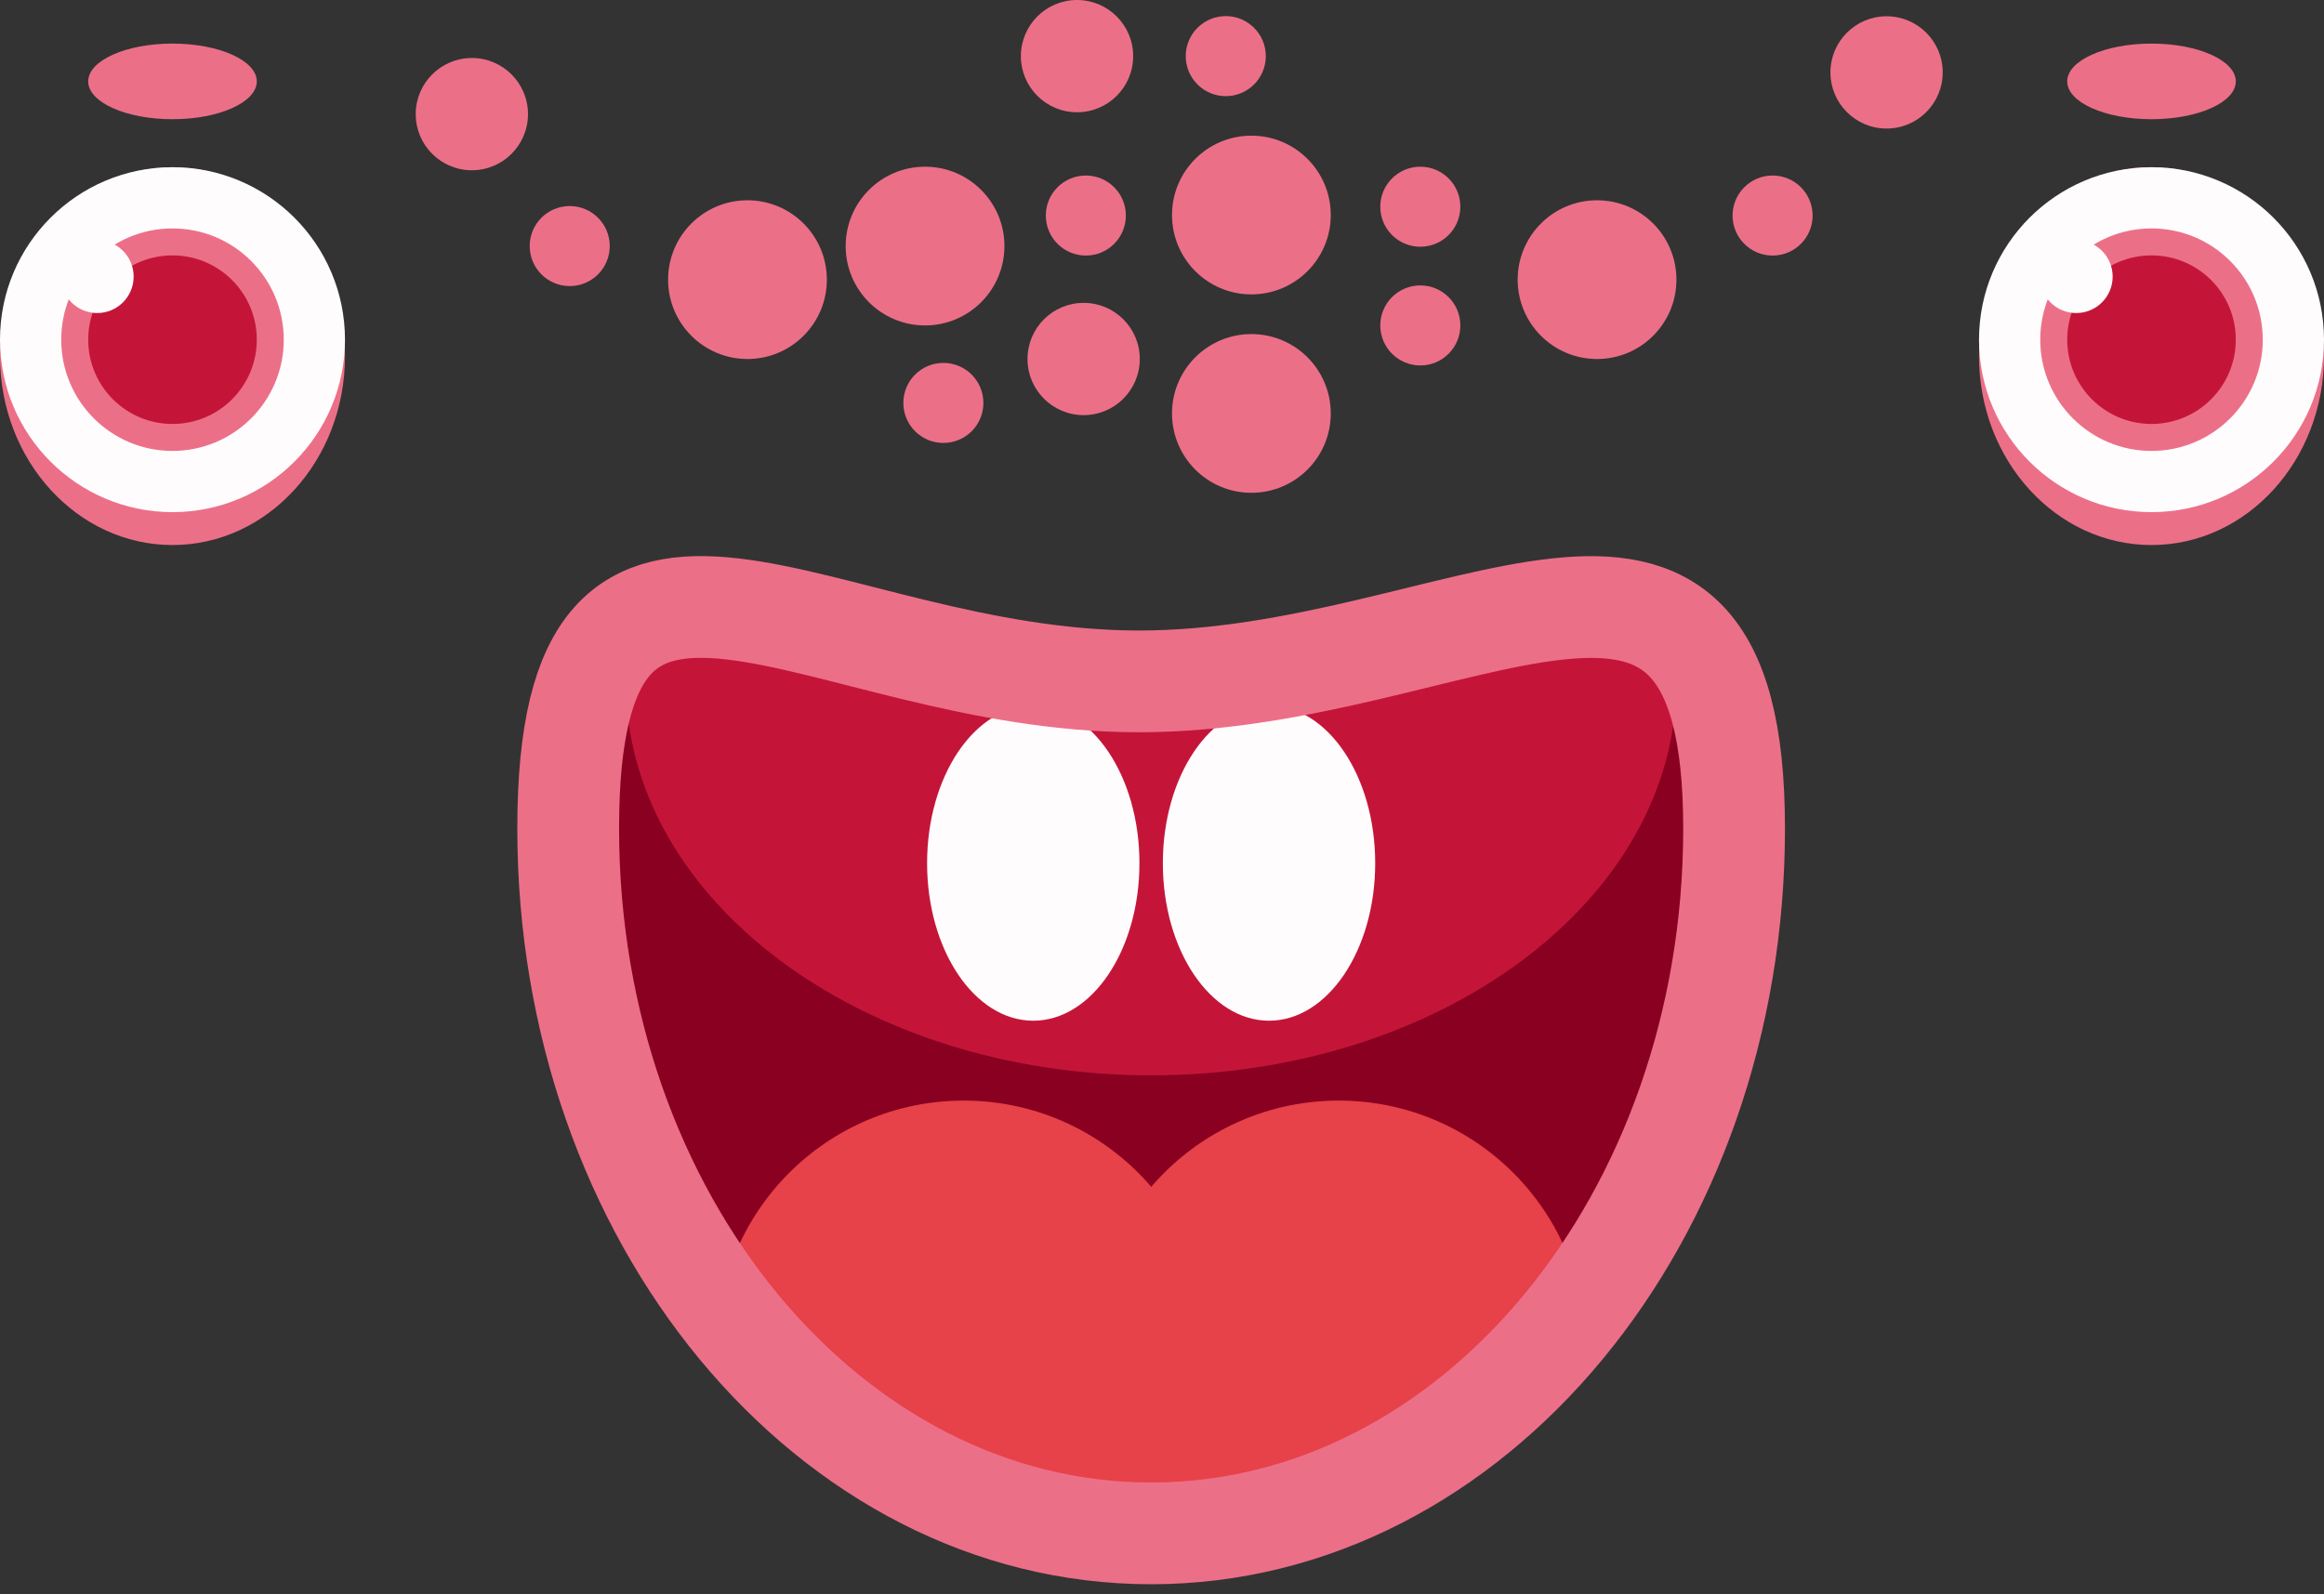
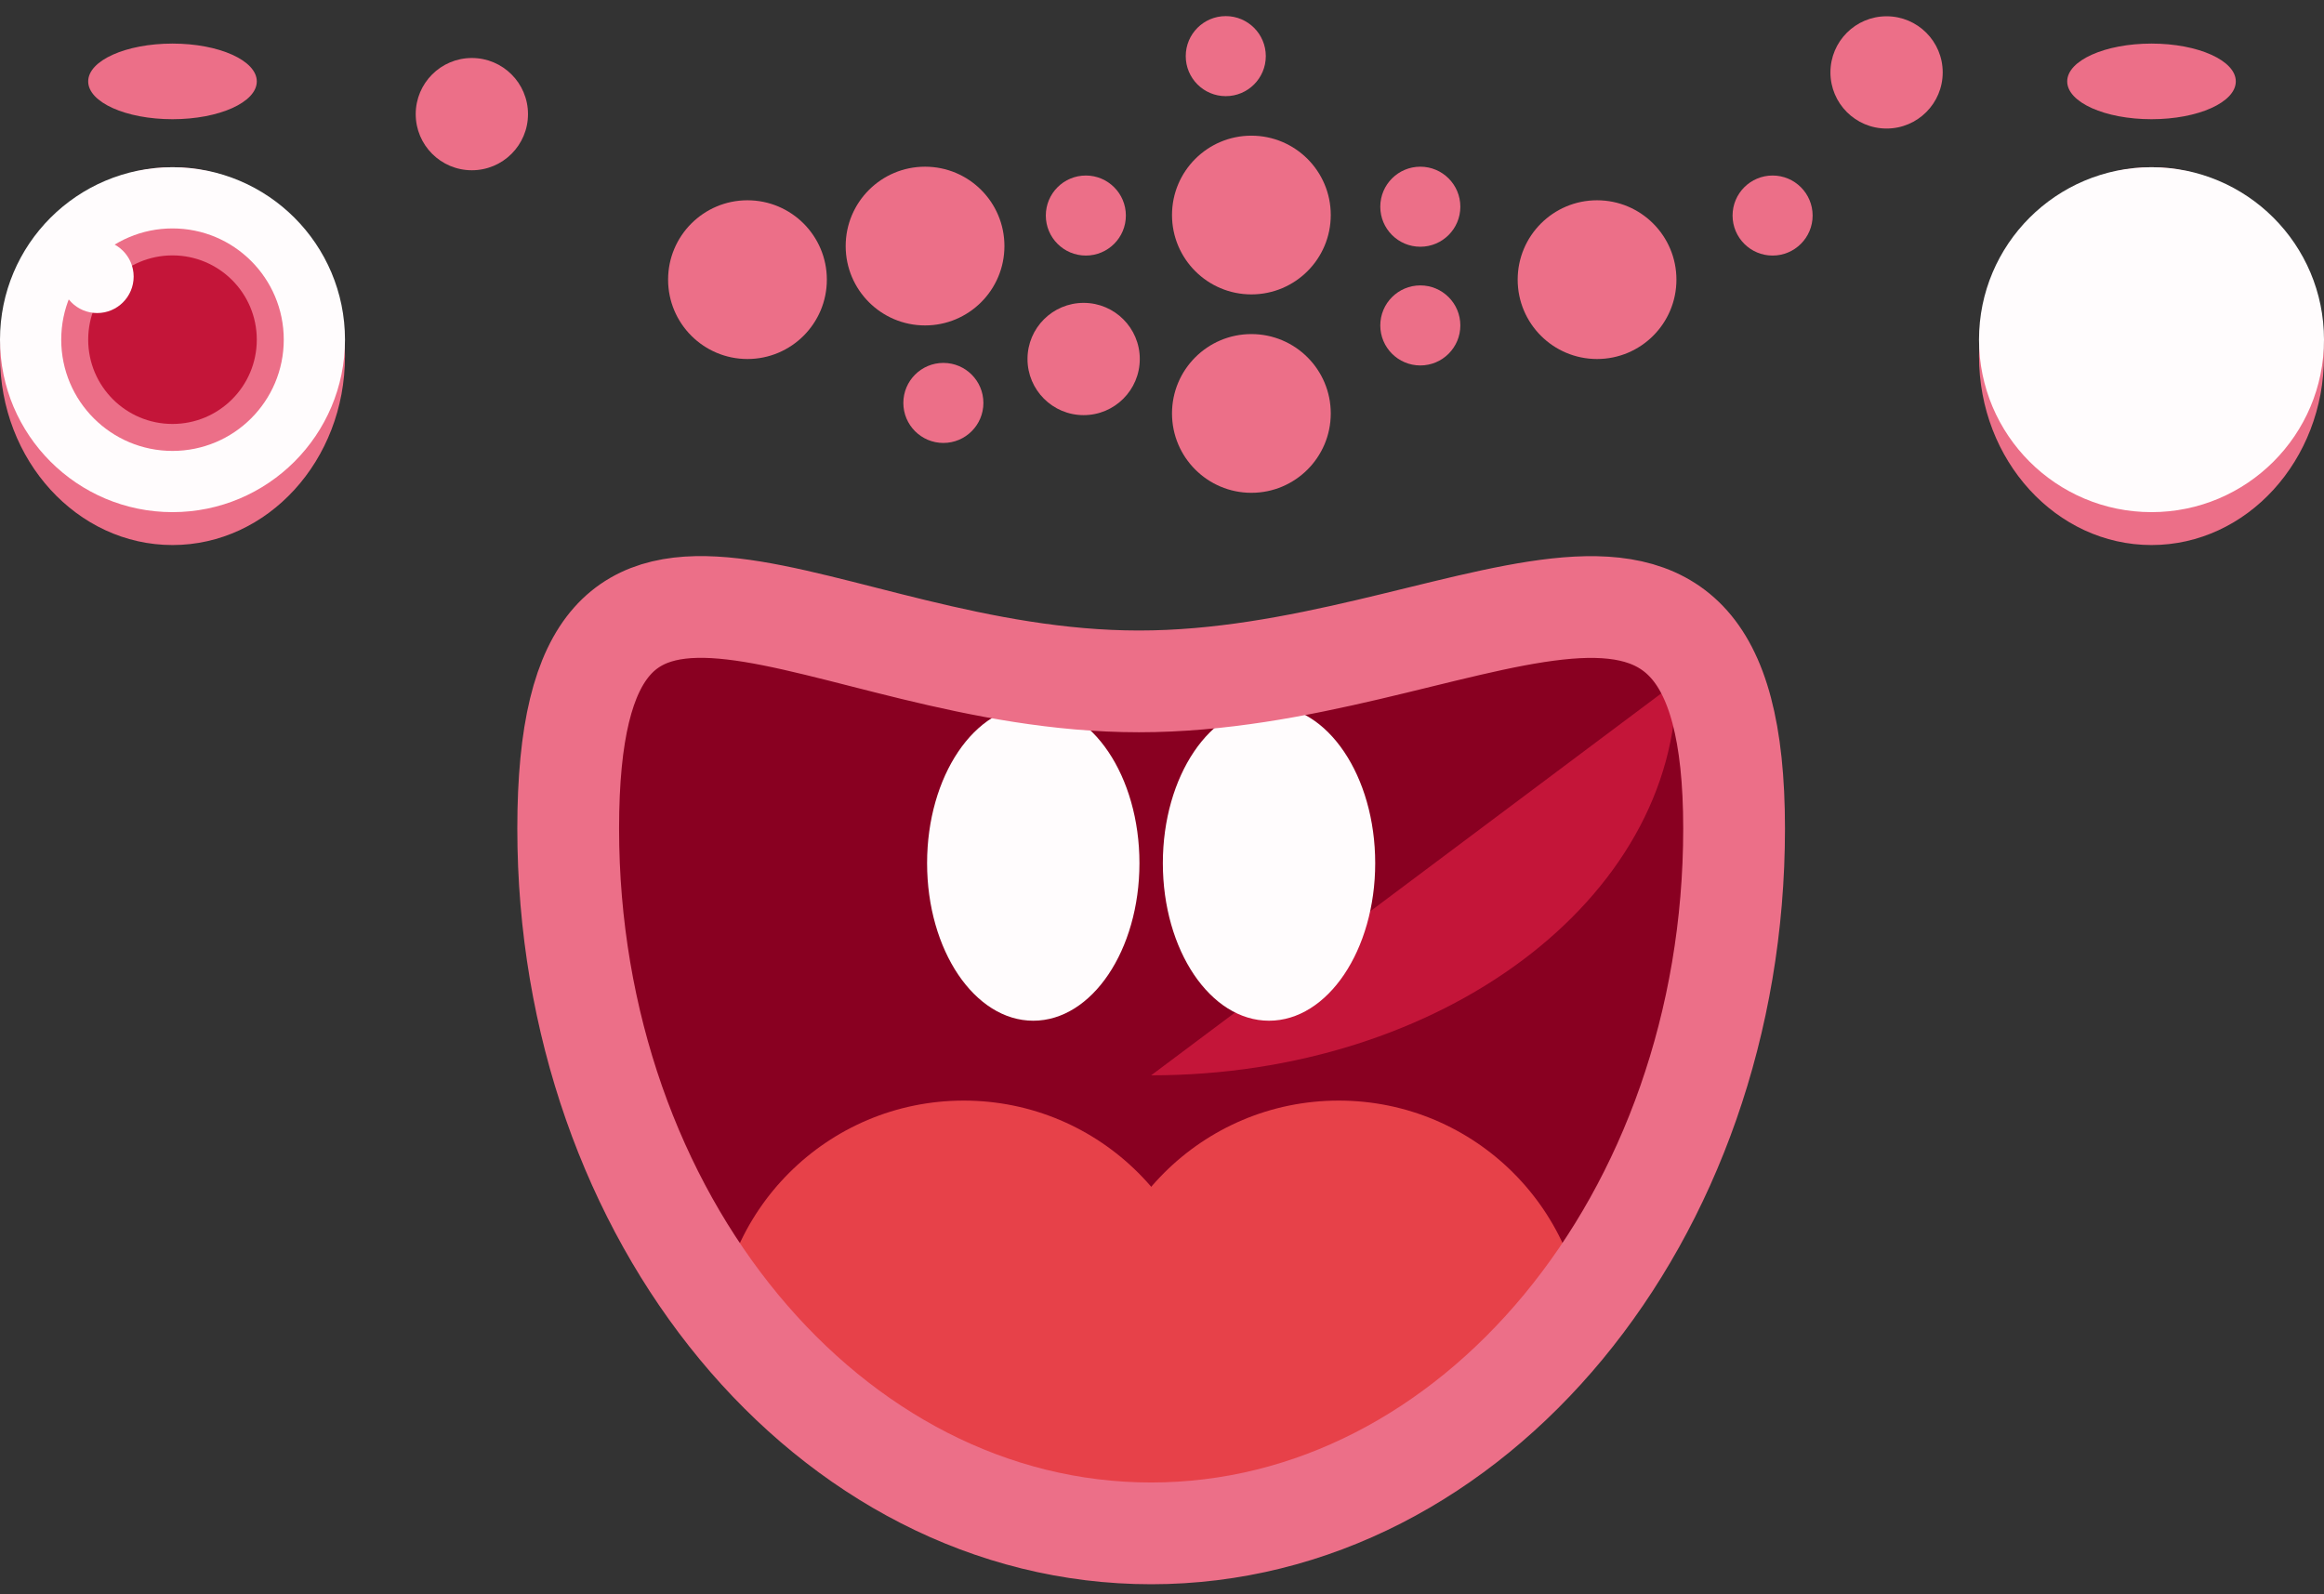
<svg xmlns="http://www.w3.org/2000/svg" id="a" viewBox="0 0 137.02 94.02">
  <rect x="0" y="0" width="137.02" height="94.02" fill="#333333" stroke="none" />
  <defs>
    <style>.c,.d{fill:none;}.d{stroke:#ec6f88;stroke-miterlimit:10;stroke-width:6px;}.e{fill:#ec6f88;}.f{fill:#fffcfd;}.g{fill:#e74149;}.h{fill:#c41539;}.i{fill:#890021;}.j{clip-path:url(#b);}</style>
    <clipPath id="b">
      <path class="c" d="M104.51,43.94c0,25.3-16.4,45.8-36.64,45.8S31.23,69.24,31.23,43.94s16.4-2.03,36.64-2.03,36.64-23.27,36.64,2.03Z" />
    </clipPath>
  </defs>
  <path class="i" d="M101.67,43.7c1.44,25.39-15.13,46.04-33.8,46.04s-33.8-20.61-33.8-46.04c0-14.65,15.13-3.63,33.8-3.63s32.97-11.02,33.8,3.63Z" />
-   <path class="h" d="M98.84,40.22c0,12.81-13.87,23.19-30.97,23.19s-30.97-10.38-30.97-23.19,13.15-.04,30.25-.04,31.69-12.77,31.69,.04Z" />
+   <path class="h" d="M98.84,40.22c0,12.81-13.87,23.19-30.97,23.19Z" />
  <g>
    <g>
      <ellipse class="e" cx="10.17" cy="21" rx="10.17" ry="11.14" />
      <circle class="f" cx="10.17" cy="20.03" r="10.17" />
      <circle class="e" cx="10.17" cy="20.03" r="6.56" />
      <circle class="h" cx="10.17" cy="20.03" r="4.97" />
      <circle class="f" cx="5.73" cy="16.31" r="2.15" />
    </g>
    <ellipse class="e" cx="10.17" cy="4.8" rx="4.97" ry="2.23" />
  </g>
  <g>
    <g>
      <ellipse class="e" cx="126.85" cy="21" rx="10.17" ry="11.14" />
      <circle class="f" cx="126.85" cy="20.03" r="10.17" />
-       <circle class="e" cx="126.85" cy="20.03" r="6.56" />
-       <circle class="h" cx="126.85" cy="20.03" r="4.97" />
-       <circle class="f" cx="122.41" cy="16.31" r="2.15" />
    </g>
    <ellipse class="e" cx="126.85" cy="4.8" rx="4.97" ry="2.23" />
  </g>
  <g class="j">
    <circle class="g" cx="56.82" cy="79.46" r="14.56" />
    <circle class="g" cx="78.93" cy="79.46" r="14.56" />
    <ellipse class="f" cx="60.92" cy="50.9" rx="6.26" ry="9.29" />
    <ellipse class="f" cx="74.82" cy="50.9" rx="6.26" ry="9.29" />
  </g>
  <path class="d" d="M102.24,48.86c0,22.95-15.39,41.56-34.37,41.56s-34.37-18.6-34.37-41.56,14.67-8.68,33.65-8.68,35.09-14.27,35.09,8.68Z" />
  <circle class="e" cx="54.54" cy="14.51" r="4.68" />
  <circle class="e" cx="44.07" cy="16.49" r="4.68" />
  <circle class="e" cx="73.78" cy="24.38" r="4.68" />
  <circle class="e" cx="73.78" cy="12.68" r="4.68" />
  <circle class="e" cx="94.16" cy="16.49" r="4.68" />
  <circle class="e" cx="63.89" cy="21.17" r="3.31" />
-   <circle class="e" cx="63.5" cy="3.31" r="3.31" />
  <circle class="e" cx="27.82" cy="6.73" r="3.31" />
  <circle class="e" cx="111.23" cy="4.27" r="3.31" />
  <circle class="e" cx="64.02" cy="12.71" r="2.36" />
-   <circle class="e" cx="33.59" cy="14.51" r="2.36" />
  <circle class="e" cx="104.51" cy="12.71" r="2.36" />
  <circle class="e" cx="83.74" cy="12.19" r="2.36" />
  <circle class="e" cx="83.74" cy="19.19" r="2.36" />
  <circle class="e" cx="55.62" cy="23.76" r="2.36" />
  <circle class="e" cx="72.27" cy="3.31" r="2.36" />
</svg>